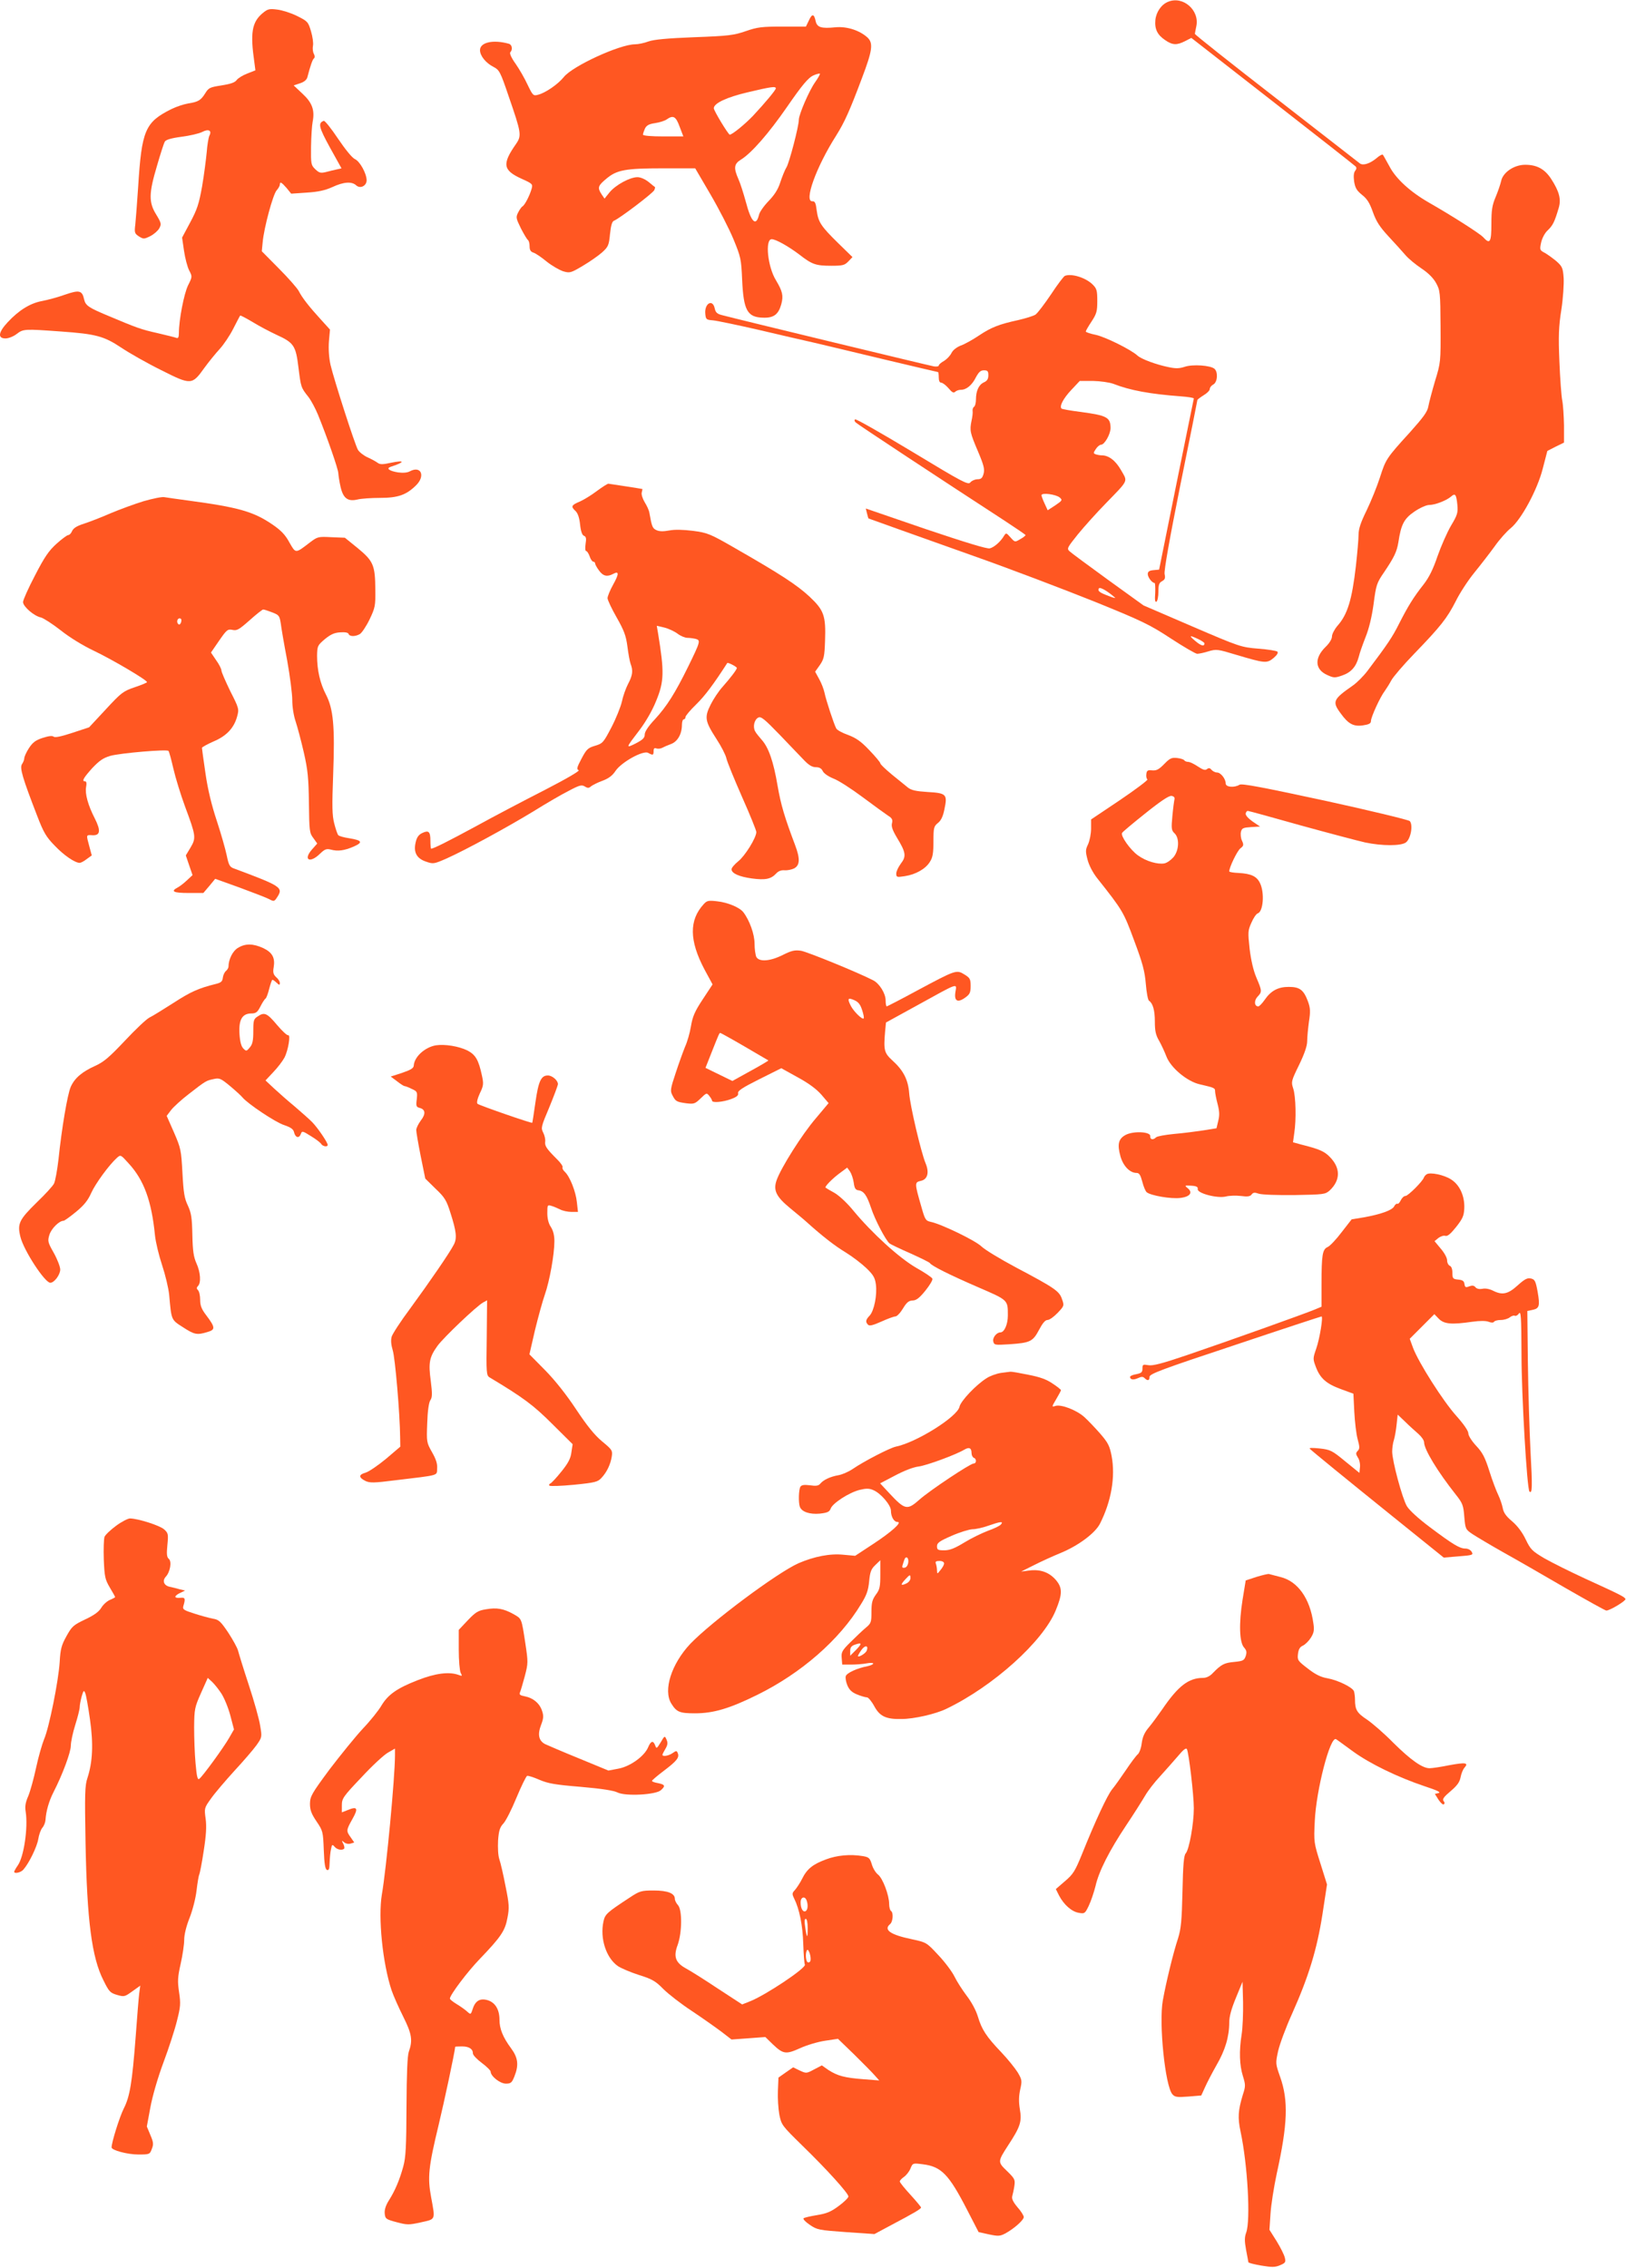
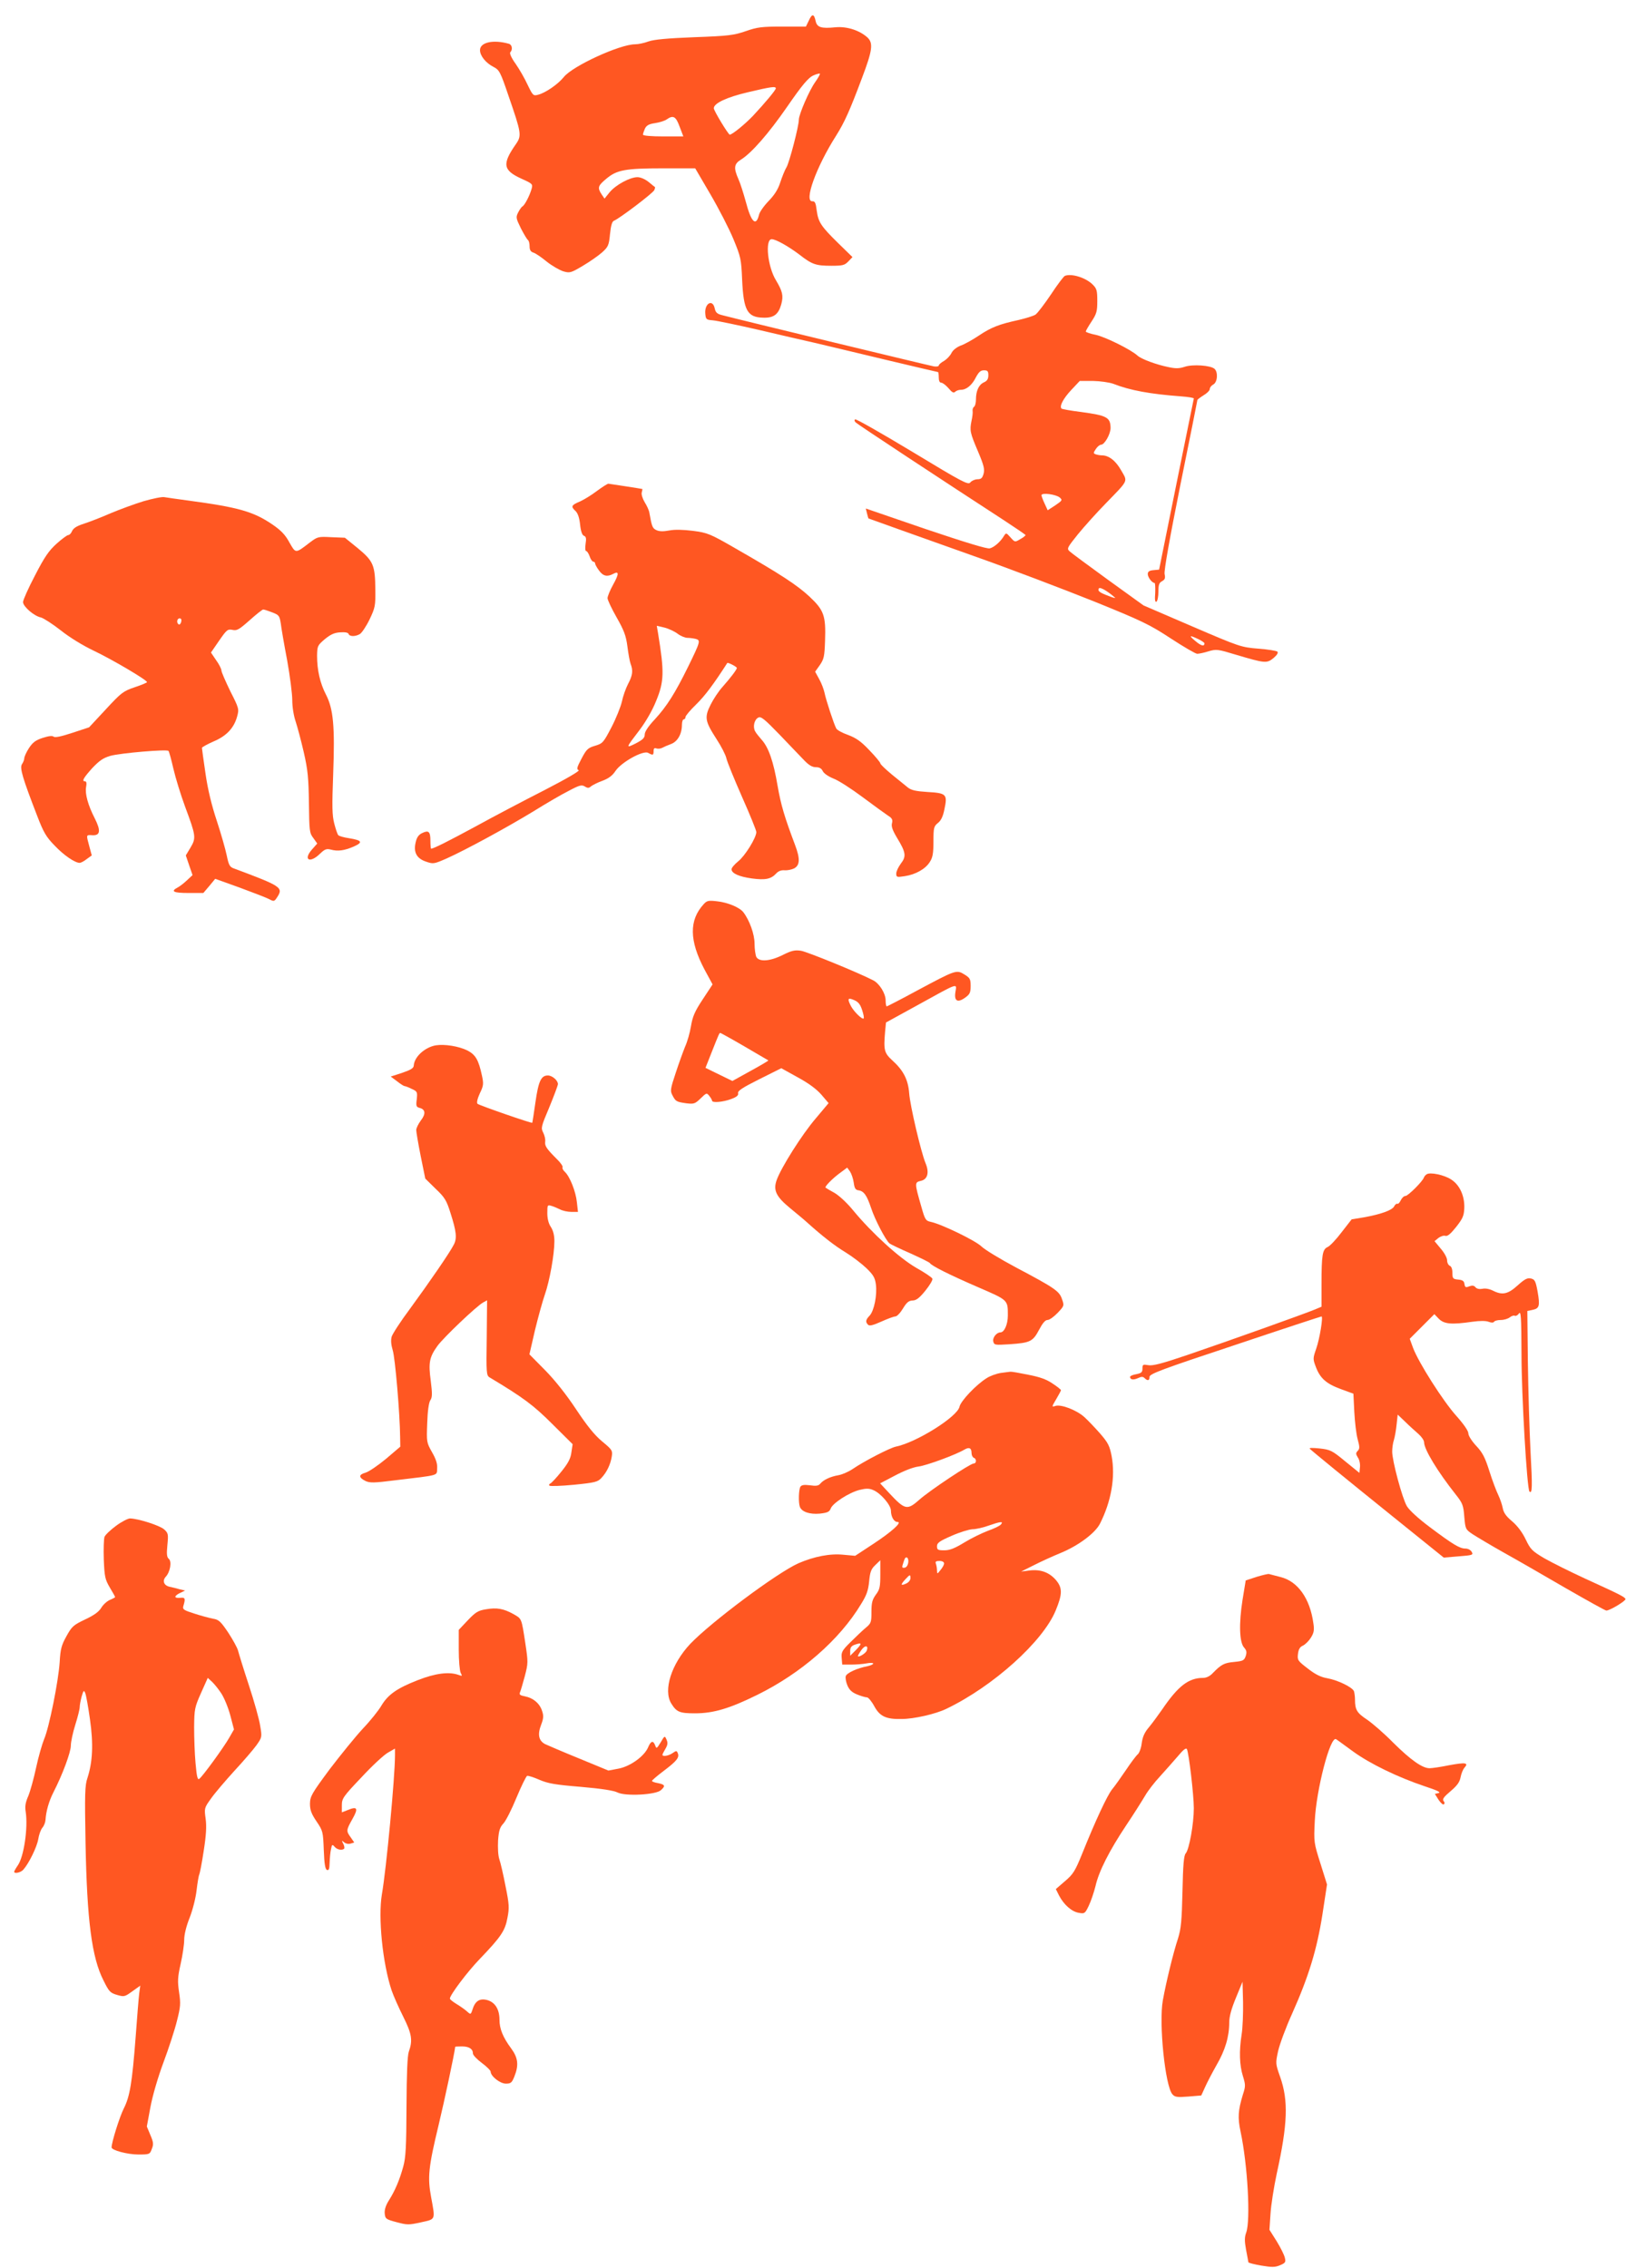
<svg xmlns="http://www.w3.org/2000/svg" version="1.0" width="918pt" height="1280pt" viewBox="0 0 918 1280" preserveAspectRatio="xMidYMid meet">
  <g transform="translate(0,1280) scale(0.1,-0.1)" fill="#ff5722" stroke="none">
-     <path d="M6595 12790 c-38 -15 -67 -57 -72 -102 -5 -52 11 -85 56 -115 41 -28 65 -29 112 -5 l35 18 458 -357 c252 -196 463 -362 469 -368 7 -7 6 -15 -2 -25 -8 -10 -10 -30 -6 -60 6 -37 15 -52 45 -76 29 -23 43 -46 61 -97 19 -53 38 -83 89 -138 36 -39 79 -86 95 -105 17 -20 57 -53 90 -75 39 -26 68 -55 83 -83 22 -40 24 -52 25 -245 1 -199 1 -203 -31 -307 -17 -58 -34 -122 -38 -144 -5 -30 -28 -61 -103 -145 -135 -148 -137 -153 -170 -255 -16 -50 -50 -134 -75 -186 -34 -69 -46 -105 -46 -139 0 -25 -7 -104 -15 -176 -22 -190 -47 -273 -104 -337 -17 -20 -31 -47 -31 -60 0 -14 -14 -38 -35 -58 -66 -64 -62 -129 9 -160 35 -16 42 -17 82 -3 51 17 80 49 95 105 5 22 23 72 39 113 19 47 35 113 45 186 14 107 17 118 59 179 58 86 72 116 81 170 15 100 32 133 91 173 31 21 67 37 83 37 33 0 98 25 124 48 23 20 29 12 35 -48 4 -44 0 -57 -36 -117 -22 -38 -56 -115 -76 -172 -25 -74 -48 -120 -79 -160 -57 -72 -88 -123 -138 -221 -37 -74 -64 -115 -179 -267 -22 -29 -59 -66 -82 -82 -112 -78 -118 -91 -69 -157 43 -60 73 -76 126 -68 34 5 45 11 45 24 0 23 53 138 78 170 10 14 27 41 37 60 10 19 68 87 129 150 150 155 186 201 235 297 22 45 69 117 104 160 35 43 87 110 116 150 28 40 69 85 89 101 60 48 152 218 182 337 l26 100 47 24 47 23 0 97 c-1 53 -5 116 -10 141 -5 25 -12 124 -16 220 -6 144 -4 197 11 292 10 65 15 145 13 179 -4 56 -8 65 -39 93 -20 17 -49 38 -66 48 -30 16 -31 17 -22 60 6 25 21 54 38 69 28 27 38 47 61 125 15 50 3 94 -43 165 -36 55 -80 79 -146 79 -63 0 -126 -43 -136 -92 -4 -18 -18 -59 -31 -90 -20 -47 -24 -75 -24 -153 0 -102 -8 -116 -46 -74 -18 20 -171 118 -309 197 -104 60 -185 134 -221 204 -18 32 -34 62 -37 65 -4 3 -20 -6 -37 -21 -37 -30 -75 -42 -93 -28 -6 5 -219 170 -472 367 -253 196 -460 360 -459 364 0 3 4 22 8 42 20 91 -75 174 -159 139z" />
-     <path d="M1483 12726 c-61 -51 -71 -112 -47 -277 l6 -46 -46 -18 c-26 -10 -53 -27 -60 -37 -10 -14 -35 -22 -85 -30 -65 -10 -73 -13 -92 -44 -25 -40 -39 -49 -97 -58 -24 -4 -67 -18 -95 -32 -148 -74 -167 -119 -187 -439 -6 -88 -13 -183 -16 -211 -6 -47 -4 -52 20 -68 26 -16 29 -16 64 1 20 10 43 30 51 44 13 24 12 30 -17 78 -43 69 -42 120 4 274 19 66 39 128 44 137 6 11 34 20 94 28 47 6 99 18 117 27 36 19 57 9 41 -21 -5 -11 -12 -53 -15 -94 -4 -41 -15 -128 -26 -192 -18 -100 -28 -130 -67 -203 l-46 -86 11 -75 c6 -41 19 -91 29 -110 18 -35 18 -36 -6 -84 -23 -46 -52 -196 -52 -269 0 -24 -4 -32 -14 -28 -7 3 -56 15 -107 27 -93 21 -113 28 -279 98 -111 46 -127 58 -135 92 -11 51 -27 55 -108 27 -39 -14 -98 -30 -130 -36 -66 -12 -131 -52 -194 -120 -53 -57 -57 -91 -12 -91 17 0 45 11 63 25 38 29 44 29 251 14 197 -14 242 -26 341 -92 45 -30 145 -87 224 -126 169 -85 174 -85 244 13 24 33 63 81 86 106 23 25 58 77 77 115 20 39 37 72 39 74 2 2 34 -15 71 -37 37 -23 97 -54 133 -71 99 -45 110 -61 125 -185 14 -112 14 -113 56 -166 15 -19 39 -64 54 -100 51 -125 115 -308 115 -331 1 -13 6 -48 13 -78 15 -64 41 -83 96 -70 20 5 77 9 126 9 101 0 148 16 203 70 55 53 30 114 -34 80 -14 -8 -39 -10 -68 -6 -49 8 -68 23 -39 32 81 26 81 39 -1 22 -45 -10 -61 -10 -74 0 -9 7 -35 21 -57 31 -22 10 -46 29 -54 42 -17 28 -135 395 -155 480 -9 41 -12 88 -9 132 l6 67 -49 54 c-67 73 -108 125 -127 163 -9 17 -60 75 -113 128 l-96 97 5 51 c7 80 58 270 79 293 10 11 18 26 18 32 0 19 9 14 38 -19 l26 -32 88 6 c65 4 104 13 144 31 64 30 110 33 135 10 23 -21 59 -3 59 29 -1 39 -38 106 -66 119 -16 7 -54 54 -96 116 -38 57 -74 102 -80 100 -34 -12 -28 -36 35 -151 l65 -117 -26 -6 c-15 -3 -43 -10 -62 -15 -30 -7 -38 -5 -60 16 -24 23 -25 29 -24 127 1 57 5 120 9 140 13 66 -2 108 -57 159 l-50 47 36 12 c22 7 37 19 41 33 18 69 30 103 38 108 5 4 5 14 -1 25 -6 11 -8 31 -5 46 3 14 -2 51 -11 81 -16 54 -19 57 -79 87 -34 17 -85 33 -112 36 -45 6 -54 3 -82 -20z" />
    <path d="M4567 12685 l-17 -35 -132 0 c-117 0 -142 -3 -208 -26 -67 -23 -97 -27 -290 -34 -153 -6 -228 -13 -259 -24 -24 -9 -58 -16 -75 -16 -87 0 -354 -123 -403 -185 -32 -40 -104 -90 -146 -100 -26 -7 -29 -4 -58 56 -16 35 -47 89 -68 119 -24 33 -35 59 -30 65 15 15 10 43 -8 48 -89 25 -163 8 -163 -36 0 -32 33 -73 77 -95 32 -17 38 -27 84 -163 73 -211 75 -224 42 -272 -79 -113 -74 -148 32 -196 62 -28 64 -30 56 -58 -11 -38 -38 -90 -51 -98 -6 -3 -17 -19 -25 -35 -13 -26 -12 -32 16 -89 17 -33 35 -63 40 -66 5 -4 9 -19 9 -35 0 -21 6 -31 22 -36 11 -3 45 -26 74 -50 30 -24 72 -48 93 -55 38 -11 43 -10 112 31 39 23 89 58 109 76 34 31 38 40 44 103 5 49 12 71 22 75 31 12 222 157 228 173 4 9 5 17 4 17 -2 1 -18 14 -36 29 -20 16 -46 27 -63 27 -42 0 -122 -43 -157 -85 l-29 -36 -17 25 c-24 37 -20 48 27 87 59 50 108 59 319 59 l183 0 86 -147 c48 -82 106 -195 130 -253 41 -100 44 -111 49 -230 8 -172 29 -211 119 -213 59 -2 86 18 102 76 13 48 7 73 -30 135 -47 76 -63 232 -24 232 23 0 94 -40 155 -86 73 -57 94 -64 182 -64 64 0 75 3 96 25 l23 24 -80 78 c-98 96 -113 119 -122 185 -5 42 -10 53 -24 52 -50 -4 20 192 134 371 47 75 76 139 145 323 60 158 65 198 32 230 -45 41 -117 64 -181 58 -80 -8 -104 -1 -112 35 -9 42 -20 43 -38 4z m35 -349 c-33 -46 -92 -182 -92 -212 0 -36 -53 -240 -70 -269 -10 -16 -25 -55 -35 -85 -12 -38 -32 -70 -66 -105 -26 -27 -51 -62 -54 -78 -17 -68 -44 -41 -74 73 -13 47 -31 105 -42 129 -28 63 -25 86 14 110 59 36 157 148 260 297 85 123 121 167 151 179 17 8 33 11 35 9 2 -2 -10 -24 -27 -48z m-222 -35 c0 -9 -59 -80 -129 -155 -45 -47 -117 -106 -131 -106 -8 0 -90 135 -90 149 0 28 72 62 191 90 135 32 159 35 159 22z m-543 -216 l21 -55 -114 0 c-66 0 -114 4 -114 10 0 5 5 20 11 34 9 18 22 26 57 31 26 4 55 13 66 21 37 26 52 17 73 -41z" />
    <path d="M6012 11243 c-6 -2 -42 -49 -78 -104 -37 -55 -76 -106 -87 -114 -11 -8 -54 -21 -96 -31 -110 -24 -154 -41 -223 -87 -34 -23 -80 -49 -103 -57 -25 -10 -45 -26 -53 -42 -7 -15 -26 -35 -42 -45 -17 -9 -30 -21 -30 -26 0 -5 -12 -7 -27 -5 -24 4 -1097 263 -1195 289 -29 7 -38 15 -43 39 -12 55 -59 27 -53 -32 3 -31 6 -33 43 -36 22 -2 137 -26 255 -53 118 -28 262 -61 320 -74 58 -14 237 -56 398 -95 161 -38 295 -70 298 -70 2 0 4 -13 4 -30 0 -19 5 -30 14 -30 8 0 26 -14 41 -31 20 -24 29 -29 38 -20 6 6 20 11 32 11 31 0 63 26 85 71 16 29 26 39 45 39 21 0 25 -5 25 -28 0 -21 -7 -32 -25 -40 -29 -13 -45 -48 -45 -97 0 -19 -5 -37 -10 -40 -6 -4 -10 -14 -9 -23 2 -10 -1 -35 -6 -57 -11 -55 -9 -66 37 -174 33 -78 38 -100 31 -125 -7 -25 -14 -31 -36 -31 -15 -1 -32 -9 -39 -18 -12 -15 -43 1 -327 173 -173 104 -318 187 -323 183 -6 -3 -4 -11 4 -18 11 -11 489 -326 840 -554 64 -42 117 -78 118 -81 0 -3 -13 -14 -30 -23 -30 -18 -30 -18 -55 10 -24 27 -25 27 -37 8 -19 -32 -55 -64 -80 -70 -15 -4 -136 33 -362 109 l-338 116 7 -28 c4 -15 7 -27 8 -28 4 -2 257 -92 597 -213 201 -71 503 -186 673 -254 279 -113 319 -133 438 -211 72 -47 139 -86 148 -86 10 0 39 6 64 14 44 13 52 12 154 -19 165 -49 175 -50 213 -19 19 16 28 30 22 36 -5 5 -54 13 -108 17 -97 8 -104 10 -374 126 l-274 118 -201 145 c-110 80 -208 152 -217 161 -16 15 -12 21 48 96 36 44 107 123 158 175 130 134 123 120 86 185 -31 55 -70 85 -109 85 -11 0 -26 3 -35 6 -14 5 -14 8 1 30 8 13 22 24 29 24 20 0 54 60 54 95 -1 60 -21 70 -168 90 -57 7 -106 16 -109 19 -13 13 10 57 55 105 l48 51 75 0 c42 -1 91 -8 114 -16 94 -37 207 -58 383 -71 39 -3 72 -8 72 -12 -1 -3 -45 -222 -99 -486 l-97 -480 -32 -3 c-23 -2 -32 -8 -32 -22 0 -18 24 -50 38 -50 4 0 5 -25 4 -56 -3 -39 -1 -54 7 -50 6 4 11 29 11 56 0 40 4 51 21 60 16 9 19 17 14 40 -4 18 28 199 89 503 53 260 96 476 96 479 0 3 16 15 35 27 19 11 35 27 35 35 0 9 9 20 20 26 24 13 28 71 6 89 -23 19 -122 26 -167 11 -30 -10 -51 -11 -92 -2 -69 14 -153 45 -175 65 -37 34 -181 105 -235 117 -31 6 -57 15 -57 19 0 4 15 30 33 57 28 43 32 57 32 115 0 59 -3 70 -26 93 -39 39 -120 64 -157 49z m-29 -1251 c16 -14 15 -17 -25 -44 l-43 -28 -17 37 c-10 21 -18 43 -18 48 0 16 82 5 103 -13z m312 -565 c6 -5 -10 -1 -35 9 -54 20 -64 29 -56 43 6 10 49 -15 91 -52z m470 -234 c19 -9 35 -20 35 -24 0 -19 -18 -15 -50 12 -40 33 -36 36 15 12z" />
    <path d="M3370 10029 c-30 -23 -74 -50 -97 -60 -48 -20 -51 -28 -24 -53 13 -12 22 -38 26 -76 4 -39 12 -61 22 -64 12 -5 14 -15 9 -46 -3 -22 -2 -40 3 -40 5 0 14 -13 20 -30 5 -16 15 -30 20 -30 6 0 11 -5 11 -10 0 -6 10 -24 22 -40 23 -32 46 -37 80 -19 33 18 34 1 0 -60 -18 -32 -32 -67 -32 -77 0 -10 23 -59 51 -108 42 -74 53 -103 61 -163 5 -40 13 -85 18 -99 15 -39 12 -65 -14 -114 -13 -25 -29 -70 -35 -100 -7 -30 -33 -95 -59 -145 -45 -86 -49 -91 -92 -104 -41 -12 -49 -20 -77 -73 -26 -49 -29 -60 -16 -65 9 -3 -68 -48 -194 -113 -114 -58 -289 -150 -387 -204 -157 -85 -239 -126 -252 -126 -2 0 -4 20 -4 44 0 53 -10 62 -47 44 -19 -9 -30 -24 -36 -51 -14 -57 5 -92 58 -110 41 -14 44 -14 117 18 105 47 339 174 490 266 69 43 158 95 198 115 62 33 74 36 92 25 16 -10 23 -10 36 2 10 7 39 22 65 31 34 13 55 29 72 55 33 49 155 117 184 102 27 -15 31 -14 31 10 0 15 5 19 15 15 9 -3 23 -2 33 3 9 5 32 15 51 22 37 14 61 57 61 109 0 16 5 30 10 30 6 0 10 6 10 13 0 7 27 39 61 72 49 48 97 112 175 233 3 5 54 -21 54 -28 0 -9 -35 -55 -81 -107 -21 -23 -51 -68 -67 -100 -36 -72 -32 -93 33 -194 27 -41 52 -90 56 -109 4 -19 44 -117 88 -217 45 -101 81 -190 81 -199 0 -32 -64 -135 -102 -165 -21 -17 -38 -37 -38 -45 0 -23 42 -42 115 -52 76 -10 108 -4 138 29 12 13 29 19 47 17 15 -1 40 4 54 11 32 18 34 54 5 131 -60 159 -80 226 -99 335 -23 137 -51 217 -90 260 -15 17 -32 38 -37 48 -14 26 -4 66 18 77 15 8 34 -7 121 -97 57 -59 119 -125 139 -145 26 -27 45 -38 65 -38 20 0 32 -7 39 -22 6 -13 31 -30 60 -42 28 -10 102 -58 165 -105 63 -47 128 -94 143 -104 23 -14 28 -23 23 -43 -5 -18 3 -40 28 -82 50 -82 54 -105 22 -146 -14 -19 -26 -44 -26 -56 0 -21 3 -22 48 -15 61 9 118 41 142 81 16 24 20 50 20 115 0 77 2 85 25 104 18 14 29 37 37 78 18 84 11 91 -95 97 -65 4 -92 10 -111 25 -13 11 -54 44 -90 73 -36 30 -66 58 -66 64 0 5 -28 39 -62 74 -47 50 -75 69 -120 86 -32 11 -63 28 -67 37 -13 24 -58 161 -66 201 -4 19 -17 54 -30 77 l-23 42 27 38 c23 34 26 49 29 137 5 141 -6 172 -88 249 -70 65 -163 126 -418 272 -144 83 -157 88 -240 99 -57 7 -103 8 -134 2 -32 -6 -56 -6 -72 2 -22 10 -26 19 -40 99 -2 13 -14 39 -26 58 -12 20 -20 45 -17 55 3 11 4 20 4 20 -6 2 -184 29 -192 30 -6 0 -35 -19 -65 -41z m456 -806 c17 -13 42 -23 55 -23 13 0 34 -3 47 -6 28 -8 27 -14 -44 -159 -73 -148 -119 -221 -187 -295 -37 -39 -57 -70 -57 -85 0 -20 -11 -30 -51 -51 -58 -29 -57 -27 22 76 34 45 72 110 93 163 46 111 47 164 11 384 l-7 41 43 -10 c24 -6 58 -22 75 -35z" />
    <path d="M810 9971 c-52 -16 -136 -47 -186 -68 -50 -22 -117 -48 -148 -58 -41 -13 -61 -25 -69 -42 -5 -13 -15 -23 -22 -23 -6 0 -36 -22 -66 -49 -43 -39 -67 -73 -121 -178 -38 -72 -68 -140 -68 -151 0 -25 62 -79 101 -87 15 -4 65 -36 111 -72 50 -40 125 -86 188 -116 103 -49 300 -165 300 -177 0 -3 -31 -16 -70 -29 -65 -22 -76 -31 -163 -125 l-94 -101 -94 -31 c-64 -21 -98 -28 -106 -22 -8 7 -29 4 -63 -7 -40 -13 -56 -26 -77 -58 -15 -23 -26 -49 -26 -57 0 -8 -6 -23 -13 -33 -14 -21 4 -80 86 -292 36 -94 51 -119 99 -168 51 -54 114 -97 141 -97 6 0 24 9 39 21 l29 21 -14 52 c-18 67 -19 64 19 62 43 -2 47 26 12 95 -38 74 -56 139 -49 177 4 20 2 32 -5 32 -21 0 -11 18 39 74 41 43 62 58 103 70 58 16 318 38 328 28 4 -4 16 -49 28 -101 12 -52 42 -149 66 -214 61 -164 63 -176 31 -230 l-27 -45 19 -56 19 -55 -31 -29 c-17 -16 -41 -35 -53 -41 -42 -22 -24 -31 61 -31 l84 0 34 40 33 40 139 -50 c76 -28 151 -57 166 -65 26 -14 29 -13 44 10 37 56 26 63 -245 164 -22 8 -28 19 -39 73 -7 34 -32 122 -56 195 -29 87 -51 177 -64 268 -11 75 -20 140 -20 144 0 4 29 20 65 36 74 31 116 76 134 142 11 41 10 46 -39 142 -27 56 -50 108 -50 117 0 8 -13 35 -30 58 l-29 43 46 67 c43 62 48 66 75 61 25 -6 37 1 97 54 38 34 72 61 77 61 5 0 27 -7 50 -16 39 -15 42 -19 49 -62 3 -26 19 -119 36 -208 16 -89 29 -190 29 -226 0 -38 8 -88 19 -120 10 -30 31 -109 46 -174 23 -100 27 -146 29 -286 2 -157 3 -170 25 -198 l22 -31 -31 -35 c-50 -58 -10 -78 46 -23 27 26 37 30 61 24 40 -11 77 -6 130 17 54 24 47 35 -26 47 -29 4 -56 12 -61 17 -5 5 -15 35 -23 66 -12 47 -13 95 -6 280 10 269 1 367 -41 448 -33 64 -50 138 -50 218 1 55 2 59 43 94 33 27 54 37 87 39 28 2 45 -1 48 -9 5 -15 37 -16 63 -1 11 6 36 43 55 82 32 67 34 78 33 167 -1 140 -11 163 -98 235 l-74 60 -76 3 c-75 4 -78 3 -122 -30 -82 -63 -79 -63 -115 0 -23 43 -47 68 -95 101 -108 74 -194 98 -477 136 -61 8 -121 17 -134 19 -13 3 -66 -8 -118 -23z m213 -681 c-3 -11 -9 -17 -14 -14 -14 8 -10 34 5 34 9 0 12 -7 9 -20z" />
-     <path d="M6573 8488 c-30 -31 -44 -38 -68 -36 -25 3 -31 -1 -33 -21 -2 -13 1 -26 6 -30 5 -3 -64 -55 -154 -116 l-164 -110 0 -52 c0 -29 -8 -68 -17 -88 -15 -31 -15 -41 -3 -87 8 -31 29 -72 54 -104 145 -183 149 -190 209 -352 48 -128 60 -173 66 -245 4 -49 12 -92 18 -95 22 -15 33 -54 33 -118 0 -52 5 -76 24 -108 13 -23 31 -62 41 -88 24 -64 117 -142 189 -158 82 -19 86 -21 86 -38 0 -10 6 -42 14 -72 11 -42 12 -65 4 -96 l-10 -42 -75 -12 c-41 -6 -115 -16 -165 -20 -50 -5 -95 -13 -101 -19 -17 -17 -35 -13 -33 7 2 25 -96 30 -140 6 -40 -22 -47 -53 -28 -121 16 -55 53 -93 91 -93 15 0 22 -12 32 -49 7 -28 18 -54 25 -60 23 -19 139 -39 191 -32 55 7 72 31 38 57 -16 13 -14 14 22 12 31 -2 39 -7 37 -19 -4 -24 111 -54 159 -42 19 5 57 6 84 3 38 -5 53 -3 61 8 9 12 17 13 40 5 16 -6 104 -9 202 -8 167 3 174 4 199 26 62 58 62 128 0 190 -30 31 -60 44 -160 69 l-47 13 7 51 c12 76 9 209 -6 253 -12 37 -11 42 33 132 31 64 46 108 46 135 0 23 5 72 10 110 9 57 8 77 -6 115 -24 64 -46 81 -108 81 -61 0 -101 -22 -136 -73 -14 -20 -30 -37 -36 -37 -23 0 -25 33 -4 55 26 27 25 33 -7 108 -17 40 -30 97 -38 162 -10 93 -10 103 10 147 11 26 27 50 36 53 31 10 39 116 13 170 -18 39 -50 54 -121 58 -29 1 -53 5 -53 9 0 23 45 116 63 130 18 14 20 19 9 43 -7 14 -9 37 -6 50 5 21 13 24 57 27 l51 3 -43 29 c-25 18 -40 35 -38 45 2 9 7 15 13 14 5 0 140 -37 299 -82 160 -44 323 -87 363 -96 96 -20 201 -20 229 0 28 20 42 100 22 121 -8 7 -223 59 -479 115 -358 77 -469 98 -482 90 -29 -18 -78 -14 -78 7 0 26 -28 62 -49 62 -10 0 -24 7 -31 15 -9 11 -16 12 -26 4 -10 -8 -22 -4 -51 15 -21 14 -45 26 -55 26 -9 0 -19 4 -22 9 -3 5 -22 11 -41 13 -30 3 -40 -1 -72 -34z m58 -198 c-2 -8 -8 -51 -12 -95 -7 -72 -5 -82 12 -98 29 -27 26 -97 -6 -135 -14 -16 -36 -32 -51 -35 -38 -7 -104 12 -149 45 -43 30 -100 111 -90 127 3 6 63 56 132 111 86 69 133 100 147 98 13 -2 19 -9 17 -18z" />
    <path d="M3973 7697 c-83 -90 -82 -205 4 -368 l46 -85 -56 -85 c-45 -68 -57 -97 -66 -151 -6 -37 -21 -89 -33 -115 -11 -27 -35 -93 -53 -148 -30 -90 -32 -102 -19 -126 18 -35 22 -38 79 -46 43 -5 49 -3 81 28 33 32 34 32 49 13 8 -10 15 -22 15 -26 0 -14 63 -8 108 9 32 12 42 21 39 33 -3 13 24 31 120 79 l124 62 92 -51 c61 -33 106 -66 134 -98 l41 -48 -73 -87 c-78 -91 -195 -277 -220 -347 -21 -58 -3 -94 76 -159 35 -29 78 -64 94 -79 88 -79 157 -133 220 -171 39 -24 91 -64 117 -89 38 -37 48 -53 53 -91 8 -60 -10 -149 -35 -176 -23 -24 -25 -36 -9 -52 8 -8 28 -3 75 18 35 16 71 29 79 29 9 0 28 20 43 45 21 35 33 44 54 45 20 0 38 13 72 55 25 31 43 61 40 68 -2 7 -44 35 -92 62 -95 55 -248 194 -354 322 -34 42 -79 84 -106 100 -26 14 -49 28 -51 30 -7 5 40 53 83 84 l39 29 16 -22 c8 -12 18 -41 21 -63 4 -31 10 -41 26 -43 31 -4 48 -28 72 -100 22 -67 82 -181 104 -200 7 -5 60 -31 118 -56 57 -26 107 -50 110 -55 10 -16 115 -68 272 -136 171 -74 168 -71 168 -160 0 -50 -20 -95 -42 -95 -22 0 -46 -31 -40 -52 5 -20 10 -20 91 -15 117 8 132 15 167 81 20 38 35 56 48 56 11 0 36 18 57 40 37 39 38 41 25 77 -15 46 -40 63 -261 180 -88 47 -176 100 -195 119 -35 33 -224 125 -286 138 -28 6 -32 13 -52 84 -39 135 -39 139 -4 147 39 8 50 47 27 101 -25 61 -87 323 -92 394 -6 77 -33 129 -95 185 -46 42 -50 58 -41 162 l5 52 182 100 c232 128 218 123 210 72 -8 -51 12 -63 56 -31 25 18 30 28 30 65 0 39 -4 46 -35 65 -45 28 -49 26 -266 -90 -92 -50 -170 -90 -173 -90 -3 0 -6 15 -6 34 0 39 -35 95 -70 113 -85 44 -372 161 -408 167 -35 5 -53 1 -103 -24 -72 -36 -133 -40 -149 -11 -5 11 -10 45 -10 75 0 53 -28 131 -63 177 -20 27 -89 56 -148 62 -49 6 -58 4 -76 -16z m894 -597 c8 -23 12 -45 9 -48 -8 -8 -55 38 -72 70 -21 41 -18 49 17 34 24 -10 36 -24 46 -56z m-664 -206 c73 -43 133 -78 135 -79 2 -1 -43 -28 -100 -59 l-103 -57 -35 17 c-19 9 -54 26 -76 37 l-41 20 34 86 c44 111 44 111 50 111 2 0 64 -34 136 -76z" />
-     <path d="M1343 7450 c-29 -17 -53 -65 -53 -106 0 -6 -6 -17 -14 -24 -8 -6 -16 -23 -18 -38 -2 -21 -10 -28 -38 -35 -101 -25 -144 -45 -240 -107 -58 -37 -119 -75 -136 -83 -18 -9 -80 -68 -139 -131 -87 -92 -118 -119 -166 -141 -76 -34 -118 -70 -140 -120 -18 -42 -50 -228 -69 -410 -7 -60 -18 -121 -25 -135 -7 -14 -50 -61 -96 -105 -101 -99 -112 -121 -94 -195 18 -76 138 -260 169 -260 22 0 56 45 56 75 0 15 -16 57 -36 93 -34 60 -36 67 -25 103 11 35 55 79 80 79 5 0 37 23 71 51 45 37 67 65 85 106 24 53 100 157 144 197 22 20 22 20 67 -30 87 -94 130 -213 149 -407 4 -38 22 -113 40 -167 18 -54 36 -129 40 -167 13 -146 11 -141 78 -184 65 -42 79 -45 138 -27 46 13 45 26 -7 95 -26 34 -34 54 -34 87 0 23 -5 47 -12 54 -9 9 -9 15 0 24 18 18 14 78 -9 128 -16 36 -21 69 -23 160 -2 97 -6 123 -25 165 -20 41 -25 73 -31 185 -7 129 -9 139 -48 229 l-41 93 25 33 c14 18 60 60 102 92 94 73 96 74 139 83 31 7 39 4 91 -39 31 -26 63 -55 71 -65 30 -36 187 -141 235 -156 38 -13 52 -23 56 -40 7 -31 28 -37 38 -11 7 19 9 19 57 -11 28 -17 54 -37 58 -44 9 -15 37 -19 37 -6 0 14 -56 96 -86 127 -16 17 -61 56 -99 89 -39 32 -92 79 -118 103 l-48 45 44 47 c25 26 53 63 63 82 21 40 36 131 21 126 -6 -2 -34 24 -62 57 -57 68 -72 75 -109 50 -24 -15 -26 -22 -26 -84 0 -52 -4 -73 -19 -91 -19 -23 -21 -23 -37 -7 -12 12 -19 38 -22 82 -5 80 15 115 65 116 28 0 36 6 53 39 11 22 24 42 29 45 5 3 14 28 21 56 7 27 15 50 18 50 3 0 14 -7 24 -17 15 -14 18 -14 18 -1 0 8 -9 23 -21 33 -16 15 -19 27 -14 55 9 54 -7 84 -59 109 -57 26 -101 27 -143 1z" />
    <path d="M2460 6900 c-62 -11 -121 -65 -124 -114 -1 -15 -16 -24 -65 -41 l-65 -21 36 -27 c19 -15 38 -27 42 -27 5 0 23 -7 41 -16 31 -14 32 -17 28 -58 -5 -38 -3 -44 16 -49 33 -8 36 -34 7 -71 -14 -19 -26 -43 -26 -54 0 -10 11 -76 25 -146 l26 -128 58 -57 c52 -49 62 -66 84 -136 34 -106 38 -144 19 -180 -22 -44 -137 -211 -246 -360 -53 -71 -100 -143 -105 -160 -5 -20 -3 -45 6 -75 14 -42 41 -363 42 -490 l1 -55 -81 -69 c-45 -37 -97 -73 -116 -78 -39 -11 -39 -27 1 -47 24 -11 48 -11 165 4 259 31 236 25 239 67 2 26 -6 52 -29 92 -31 55 -31 58 -27 164 2 67 9 115 17 128 12 17 12 37 3 110 -14 103 -8 134 38 198 35 48 221 225 258 245 l22 12 -2 -212 c-3 -198 -2 -212 16 -223 192 -115 248 -157 355 -264 l114 -113 -7 -46 c-4 -34 -18 -61 -56 -108 -28 -35 -56 -65 -63 -68 -6 -2 -9 -8 -5 -12 4 -4 66 -2 139 5 120 12 134 16 155 39 30 32 51 76 58 121 5 33 2 38 -55 85 -43 36 -84 87 -146 180 -54 82 -119 164 -175 221 l-89 90 31 135 c18 74 43 165 56 202 27 77 54 227 54 302 0 33 -7 60 -20 80 -13 19 -20 47 -20 78 0 46 1 48 23 41 12 -3 34 -13 49 -20 15 -8 44 -14 64 -14 l37 0 -6 54 c-6 61 -40 146 -68 172 -10 9 -16 21 -13 26 3 5 -11 26 -33 47 -57 57 -68 73 -65 97 2 13 -3 35 -11 51 -14 27 -12 34 34 143 26 63 48 122 49 131 0 21 -32 49 -57 49 -38 0 -53 -32 -70 -151 -9 -63 -17 -115 -18 -116 -2 -5 -301 99 -309 107 -6 6 -1 28 13 59 21 43 22 54 12 100 -19 89 -36 118 -82 142 -49 24 -128 37 -179 29z" />
    <path d="M8054 6172 c-6 -4 -13 -12 -15 -18 -8 -23 -90 -104 -104 -104 -9 0 -20 -11 -27 -25 -6 -13 -15 -22 -19 -19 -4 2 -13 -4 -18 -15 -12 -22 -77 -45 -173 -62 l-67 -11 -56 -72 c-30 -40 -66 -78 -79 -84 -30 -13 -35 -44 -35 -212 l0 -125 -38 -16 c-57 -24 -503 -183 -718 -256 -144 -49 -198 -63 -222 -58 -30 5 -33 4 -33 -19 0 -21 -6 -26 -35 -32 -19 -3 -35 -10 -35 -15 0 -16 19 -19 45 -7 19 9 28 9 37 0 17 -17 28 -15 28 7 0 17 70 43 483 180 265 89 485 161 488 161 10 0 -10 -125 -30 -182 -19 -55 -19 -58 -2 -103 24 -64 59 -95 141 -125 l71 -26 5 -102 c3 -57 11 -126 19 -155 12 -44 12 -54 0 -66 -11 -12 -11 -17 1 -37 9 -12 14 -37 12 -55 l-3 -32 -80 65 c-75 62 -84 66 -145 73 -41 4 -61 4 -55 -2 20 -19 185 -154 468 -382 l288 -232 84 7 c78 6 84 8 74 25 -6 11 -21 19 -36 19 -32 0 -70 23 -202 122 -63 47 -114 94 -128 117 -26 44 -83 255 -83 308 0 20 4 50 10 67 5 17 12 56 15 87 l6 55 42 -40 c23 -23 57 -53 75 -69 17 -15 32 -36 32 -47 0 -40 76 -165 178 -294 39 -49 44 -61 49 -126 6 -70 7 -72 47 -99 23 -15 100 -61 171 -101 72 -40 230 -131 352 -202 122 -70 226 -128 232 -128 20 0 111 55 108 65 -4 12 -30 25 -227 115 -85 39 -189 91 -231 115 -69 41 -78 50 -105 106 -19 40 -46 76 -76 102 -35 29 -49 49 -54 76 -4 20 -15 52 -25 73 -10 20 -33 80 -50 134 -25 79 -39 106 -75 144 -25 27 -44 57 -44 70 0 14 -26 52 -68 99 -74 82 -212 299 -244 383 l-19 52 69 69 70 70 26 -27 c30 -29 70 -33 188 -16 43 6 76 6 92 0 16 -6 27 -6 31 0 4 6 21 10 38 10 18 0 41 7 51 15 10 8 23 12 28 9 5 -3 16 2 23 12 12 17 14 -14 15 -231 0 -229 31 -759 45 -773 16 -16 17 27 6 225 -6 120 -13 348 -15 506 l-3 288 29 6 c39 8 43 22 29 103 -11 60 -16 69 -37 74 -20 5 -35 -2 -76 -39 -55 -50 -87 -56 -140 -29 -18 9 -42 14 -59 10 -17 -3 -32 0 -39 9 -8 10 -18 11 -35 5 -20 -8 -24 -6 -27 13 -2 17 -11 23 -35 25 -30 3 -33 6 -33 38 0 22 -6 37 -15 40 -8 4 -15 17 -15 31 0 14 -16 43 -36 66 l-35 42 22 18 c12 9 29 15 39 12 12 -4 30 11 61 50 37 47 44 63 46 105 3 68 -25 132 -74 163 -39 26 -120 43 -139 29z" />
    <path d="M5650 5051 c-25 -4 -61 -17 -79 -29 -59 -36 -148 -130 -154 -162 -12 -56 -242 -201 -360 -225 -35 -8 -177 -81 -243 -126 -22 -15 -58 -31 -80 -35 -46 -8 -85 -26 -103 -48 -10 -12 -24 -14 -58 -9 -33 4 -47 2 -54 -8 -10 -16 -12 -90 -3 -114 11 -28 55 -43 112 -38 44 5 55 10 62 29 12 31 104 90 163 105 37 9 54 9 77 -1 42 -17 100 -85 100 -116 0 -34 17 -64 37 -64 29 0 -33 -56 -140 -126 l-99 -65 -66 6 c-76 8 -166 -10 -254 -48 -121 -54 -491 -330 -611 -455 -106 -113 -154 -261 -107 -337 30 -48 47 -55 134 -55 104 0 195 27 351 104 248 122 465 311 586 512 32 51 41 78 46 129 5 53 11 69 34 91 l29 28 0 -80 c0 -70 -3 -85 -25 -114 -20 -28 -25 -45 -25 -97 0 -59 -2 -65 -32 -90 -18 -15 -57 -52 -86 -81 -48 -47 -53 -57 -50 -90 l3 -37 50 0 c28 0 67 3 88 7 20 4 37 3 37 -1 0 -5 -15 -11 -32 -15 -59 -11 -117 -38 -123 -56 -3 -9 1 -33 9 -52 11 -26 26 -40 56 -52 22 -9 47 -16 55 -16 7 0 26 -22 41 -50 31 -57 66 -74 154 -72 70 0 192 28 252 57 265 127 546 380 618 555 39 94 39 129 0 174 -38 43 -88 60 -149 52 l-46 -6 70 35 c39 20 107 51 153 70 100 41 195 112 222 165 64 126 88 264 66 382 -11 57 -20 75 -64 126 -29 33 -69 75 -91 95 -44 39 -130 72 -162 62 -22 -7 -22 -6 4 38 15 25 27 48 27 51 0 3 -21 20 -47 37 -35 24 -71 37 -138 50 -49 10 -94 18 -100 17 -5 0 -30 -4 -55 -7z m-165 -451 c0 -13 6 -25 13 -28 16 -5 16 -32 -1 -32 -19 0 -246 -151 -305 -203 -70 -62 -82 -60 -170 34 l-53 57 84 44 c51 27 102 47 133 51 43 5 210 66 260 96 26 15 39 8 39 -19z m166 -404 c-6 -8 -40 -24 -74 -36 -34 -13 -94 -42 -133 -66 -54 -33 -82 -44 -113 -44 -36 0 -41 3 -41 23 0 19 14 29 83 59 45 20 98 36 117 37 19 0 60 9 90 20 69 24 87 26 71 7z m-523 -213 c-2 -17 -10 -29 -20 -31 -13 -2 -16 1 -13 12 3 9 7 23 10 31 8 26 26 16 23 -12z m202 -7 c0 -8 -9 -24 -20 -37 -19 -24 -19 -24 -20 -2 0 12 -3 28 -6 37 -5 12 0 16 20 16 16 0 26 -6 26 -14z m-190 -84 c0 -11 -11 -24 -25 -30 -31 -14 -32 -6 -3 25 26 28 28 28 28 5z m-308 -405 l-32 -32 0 27 c0 20 7 29 28 36 39 13 40 6 4 -31z m61 -4 c-6 -14 -42 -37 -49 -31 -2 2 7 18 19 35 21 30 42 27 30 -4z" />
    <path d="M656 4189 c-31 -23 -61 -51 -66 -63 -4 -12 -6 -70 -4 -128 4 -97 7 -112 34 -158 17 -28 30 -52 30 -54 0 -2 -13 -9 -30 -16 -16 -7 -38 -27 -48 -44 -14 -23 -40 -42 -91 -66 -67 -32 -75 -39 -106 -95 -28 -50 -34 -73 -38 -145 -7 -109 -60 -372 -88 -436 -11 -27 -32 -99 -45 -160 -13 -61 -33 -133 -44 -160 -16 -36 -20 -59 -15 -89 14 -91 -10 -255 -45 -304 -11 -16 -20 -32 -20 -35 0 -13 38 -5 52 12 32 36 77 129 84 172 4 25 14 53 23 64 9 10 17 30 18 45 3 48 19 105 45 156 51 99 98 226 98 263 0 20 11 73 25 117 14 44 25 89 25 100 0 11 5 38 11 60 10 35 13 37 20 20 5 -11 17 -78 27 -149 20 -140 15 -240 -14 -330 -15 -43 -16 -91 -11 -370 8 -432 35 -644 101 -773 31 -63 38 -71 76 -82 41 -12 44 -11 87 20 l45 32 -6 -44 c-3 -24 -12 -134 -20 -244 -20 -262 -33 -338 -67 -405 -23 -45 -69 -191 -69 -220 0 -16 90 -40 151 -40 63 0 65 1 76 31 11 27 9 39 -8 79 l-20 48 20 108 c12 65 42 168 74 254 30 80 64 185 76 234 20 79 22 97 12 162 -9 62 -8 85 9 160 11 49 20 110 20 136 0 29 12 78 31 125 17 44 34 110 39 155 5 43 12 83 15 88 3 6 15 65 25 133 14 89 17 139 11 182 -8 59 -8 61 31 115 21 30 81 100 131 155 51 55 107 120 125 145 31 44 32 46 21 109 -5 36 -34 139 -64 230 -30 91 -57 179 -61 195 -4 16 -29 61 -55 101 -43 64 -54 74 -86 79 -21 4 -69 17 -106 29 -60 19 -67 24 -62 42 13 43 11 50 -17 47 -16 -2 -28 1 -28 6 0 5 12 15 28 22 l27 13 -30 7 c-16 5 -42 11 -56 14 -34 7 -44 34 -23 57 25 27 35 86 17 101 -11 9 -13 26 -8 77 6 62 5 68 -18 89 -24 22 -146 61 -193 62 -11 0 -47 -18 -78 -41z m593 -946 c16 -24 39 -79 51 -124 l21 -80 -27 -47 c-30 -53 -147 -214 -168 -231 -10 -9 -15 7 -22 87 -5 53 -8 145 -8 204 1 102 3 112 39 193 l38 85 24 -22 c13 -12 37 -42 52 -65z" />
    <path d="M7094 3900 l-61 -20 -18 -110 c-21 -133 -18 -240 9 -269 14 -16 16 -26 9 -48 -9 -25 -15 -28 -65 -33 -56 -5 -73 -14 -120 -62 -16 -18 -37 -28 -55 -28 -83 0 -142 -46 -233 -180 -21 -30 -53 -74 -72 -97 -26 -30 -37 -55 -42 -91 -3 -28 -14 -56 -22 -63 -9 -7 -39 -47 -67 -89 -28 -41 -63 -91 -79 -110 -28 -36 -93 -175 -169 -364 -39 -96 -50 -114 -96 -153 l-52 -45 18 -36 c27 -52 72 -92 112 -98 32 -6 35 -4 56 40 12 25 29 75 38 111 19 84 78 200 174 344 43 64 90 139 106 166 16 28 54 77 85 110 30 33 75 84 100 113 30 36 46 49 51 40 11 -22 39 -259 39 -334 0 -87 -26 -233 -46 -255 -10 -11 -15 -62 -18 -215 -4 -167 -8 -209 -25 -264 -27 -81 -68 -250 -86 -351 -23 -128 13 -482 54 -529 14 -16 26 -18 90 -13 l73 6 21 46 c11 25 40 81 65 125 49 84 72 161 72 241 0 34 12 77 38 140 l37 90 3 -115 c1 -63 -2 -145 -8 -182 -15 -96 -12 -174 7 -235 15 -49 16 -57 0 -105 -27 -89 -30 -130 -13 -209 40 -189 57 -498 32 -569 -10 -27 -10 -48 -1 -98 7 -34 12 -66 13 -70 0 -4 33 -12 73 -19 59 -10 78 -10 106 2 30 13 33 17 27 42 -3 15 -24 57 -46 93 l-41 65 6 90 c3 50 19 151 35 226 62 281 67 413 19 548 -26 74 -26 75 -11 145 9 39 44 134 79 211 93 208 140 361 171 559 l26 170 -37 118 c-37 117 -38 120 -32 241 8 174 87 480 120 461 7 -4 50 -36 97 -70 95 -69 252 -145 404 -196 70 -23 93 -34 78 -38 l-21 -5 20 -32 c12 -18 25 -30 30 -27 6 4 6 11 -1 19 -8 10 1 23 39 55 38 32 52 52 57 79 4 20 13 44 22 54 25 28 7 31 -86 14 -48 -10 -98 -17 -111 -17 -41 0 -107 47 -205 144 -51 52 -118 110 -149 131 -56 37 -67 55 -67 112 0 17 -3 39 -6 48 -9 22 -90 62 -151 73 -36 6 -68 22 -110 55 -56 43 -59 47 -55 82 3 26 11 40 28 47 14 7 34 27 45 45 17 27 20 43 14 81 -19 140 -88 237 -185 261 -30 8 -59 15 -65 17 -5 2 -37 -6 -71 -16z" />
    <path d="M2743 3717 c-44 -7 -58 -16 -102 -62 l-51 -54 0 -111 c0 -61 5 -120 11 -132 10 -18 9 -19 -13 -11 -53 19 -131 9 -230 -30 -118 -46 -168 -82 -205 -144 -15 -26 -62 -85 -104 -129 -42 -45 -126 -149 -188 -230 -102 -138 -110 -152 -111 -194 0 -36 8 -57 37 -100 36 -53 37 -58 41 -162 3 -78 8 -108 18 -112 11 -4 14 6 15 42 1 26 4 60 8 76 5 26 7 28 20 13 14 -17 42 -22 54 -11 3 4 1 16 -5 28 -10 19 -10 20 5 8 9 -8 25 -11 37 -7 l20 6 -20 29 c-26 36 -26 40 10 104 34 60 28 73 -27 50 l-33 -13 0 40 c0 38 7 49 110 157 60 65 127 127 150 140 l40 23 0 -38 c0 -123 -49 -642 -74 -785 -22 -130 4 -389 55 -542 11 -32 41 -99 66 -149 48 -96 54 -133 31 -197 -8 -24 -12 -120 -13 -310 -1 -226 -4 -286 -18 -337 -21 -77 -47 -138 -82 -193 -17 -27 -25 -52 -23 -73 3 -30 7 -33 67 -49 60 -16 69 -16 137 -1 85 19 82 11 58 142 -21 112 -15 170 42 406 34 142 89 400 94 443 0 1 17 2 38 2 40 0 62 -14 62 -40 0 -9 23 -33 50 -53 28 -21 50 -43 50 -49 0 -26 53 -68 86 -68 28 0 34 5 48 40 26 65 21 106 -19 160 -46 62 -65 110 -65 160 0 57 -23 96 -64 110 -44 14 -72 -1 -87 -48 -11 -33 -11 -34 -33 -14 -11 10 -38 29 -58 41 -21 13 -38 26 -38 31 0 20 100 153 170 225 118 123 142 158 155 231 11 56 10 76 -11 179 -12 63 -28 132 -35 152 -7 21 -9 64 -7 105 4 55 10 75 30 96 14 15 47 80 74 146 27 65 54 120 60 123 6 2 37 -8 69 -22 49 -21 88 -28 234 -40 117 -10 187 -21 208 -32 45 -22 215 -13 244 13 27 24 24 32 -16 40 -19 3 -35 9 -34 13 0 3 30 29 66 56 74 56 89 75 80 99 -6 16 -9 16 -29 2 -22 -16 -58 -22 -58 -10 0 3 8 19 17 34 13 22 14 34 6 52 -10 23 -11 22 -33 -16 -22 -36 -24 -37 -31 -17 -11 29 -24 26 -39 -9 -21 -52 -101 -109 -167 -122 l-58 -11 -165 68 c-91 37 -177 74 -192 81 -37 19 -44 55 -23 109 14 37 15 51 5 80 -14 42 -50 72 -97 81 -27 5 -33 10 -27 23 4 9 16 50 27 91 19 73 19 78 3 185 -22 144 -20 138 -67 165 -56 31 -94 38 -156 27z" />
-     <path d="M4662 2305 c-73 -27 -106 -53 -134 -110 -11 -22 -29 -49 -39 -61 -18 -19 -18 -23 -5 -50 29 -58 48 -151 51 -256 2 -59 6 -111 9 -116 11 -18 -225 -175 -311 -208 l-43 -17 -138 90 c-75 50 -156 101 -179 113 -60 33 -72 67 -47 133 25 70 26 197 2 224 -10 11 -18 27 -18 36 0 31 -40 47 -120 47 -70 0 -79 -3 -135 -40 -128 -84 -139 -93 -148 -135 -21 -96 16 -207 82 -252 18 -12 72 -35 119 -50 74 -23 94 -35 137 -79 28 -28 100 -84 161 -124 60 -40 135 -93 167 -117 l57 -44 96 7 95 7 42 -41 c59 -56 74 -58 154 -22 37 17 100 36 141 42 l73 11 92 -89 c50 -49 102 -102 116 -118 l25 -28 -90 7 c-106 8 -146 19 -197 52 l-37 26 -44 -23 c-43 -23 -44 -23 -81 -6 l-37 18 -42 -29 -41 -29 -3 -74 c-2 -41 2 -102 8 -135 12 -59 15 -62 130 -175 138 -134 260 -269 260 -287 0 -7 -24 -31 -54 -53 -44 -33 -68 -43 -123 -52 -37 -6 -72 -14 -76 -18 -5 -4 11 -21 35 -37 41 -28 51 -30 204 -41 l161 -11 99 53 c125 66 164 89 164 97 0 3 -27 36 -60 72 -33 36 -60 69 -60 75 0 5 11 17 23 25 13 9 30 30 37 47 13 32 13 32 69 25 105 -13 147 -55 251 -257 l65 -126 59 -13 c52 -11 62 -10 91 5 50 27 105 76 105 93 0 8 -16 34 -36 56 -25 30 -33 48 -29 62 3 11 9 37 12 58 5 35 2 41 -41 83 -54 52 -54 53 6 146 69 105 78 134 66 203 -7 42 -6 76 2 112 11 49 10 55 -14 96 -15 24 -56 75 -92 113 -86 90 -111 129 -133 202 -11 37 -37 84 -64 119 -24 32 -55 80 -68 107 -13 27 -54 82 -91 121 -67 72 -67 72 -150 90 -121 25 -161 53 -123 85 17 14 20 66 5 75 -5 3 -10 21 -10 39 0 49 -36 145 -63 166 -13 10 -29 36 -35 58 -11 35 -16 40 -50 46 -72 12 -147 5 -210 -19z m-108 -231 c9 -25 7 -52 -5 -60 -15 -9 -29 14 -29 49 0 30 24 38 34 11z m6 -156 c0 -62 -5 -60 -14 5 -5 31 -4 47 3 47 7 0 11 -22 11 -52z m15 -186 c-3 -7 -9 -10 -15 -7 -12 7 -14 58 -3 69 9 9 25 -44 18 -62z" />
  </g>
</svg>